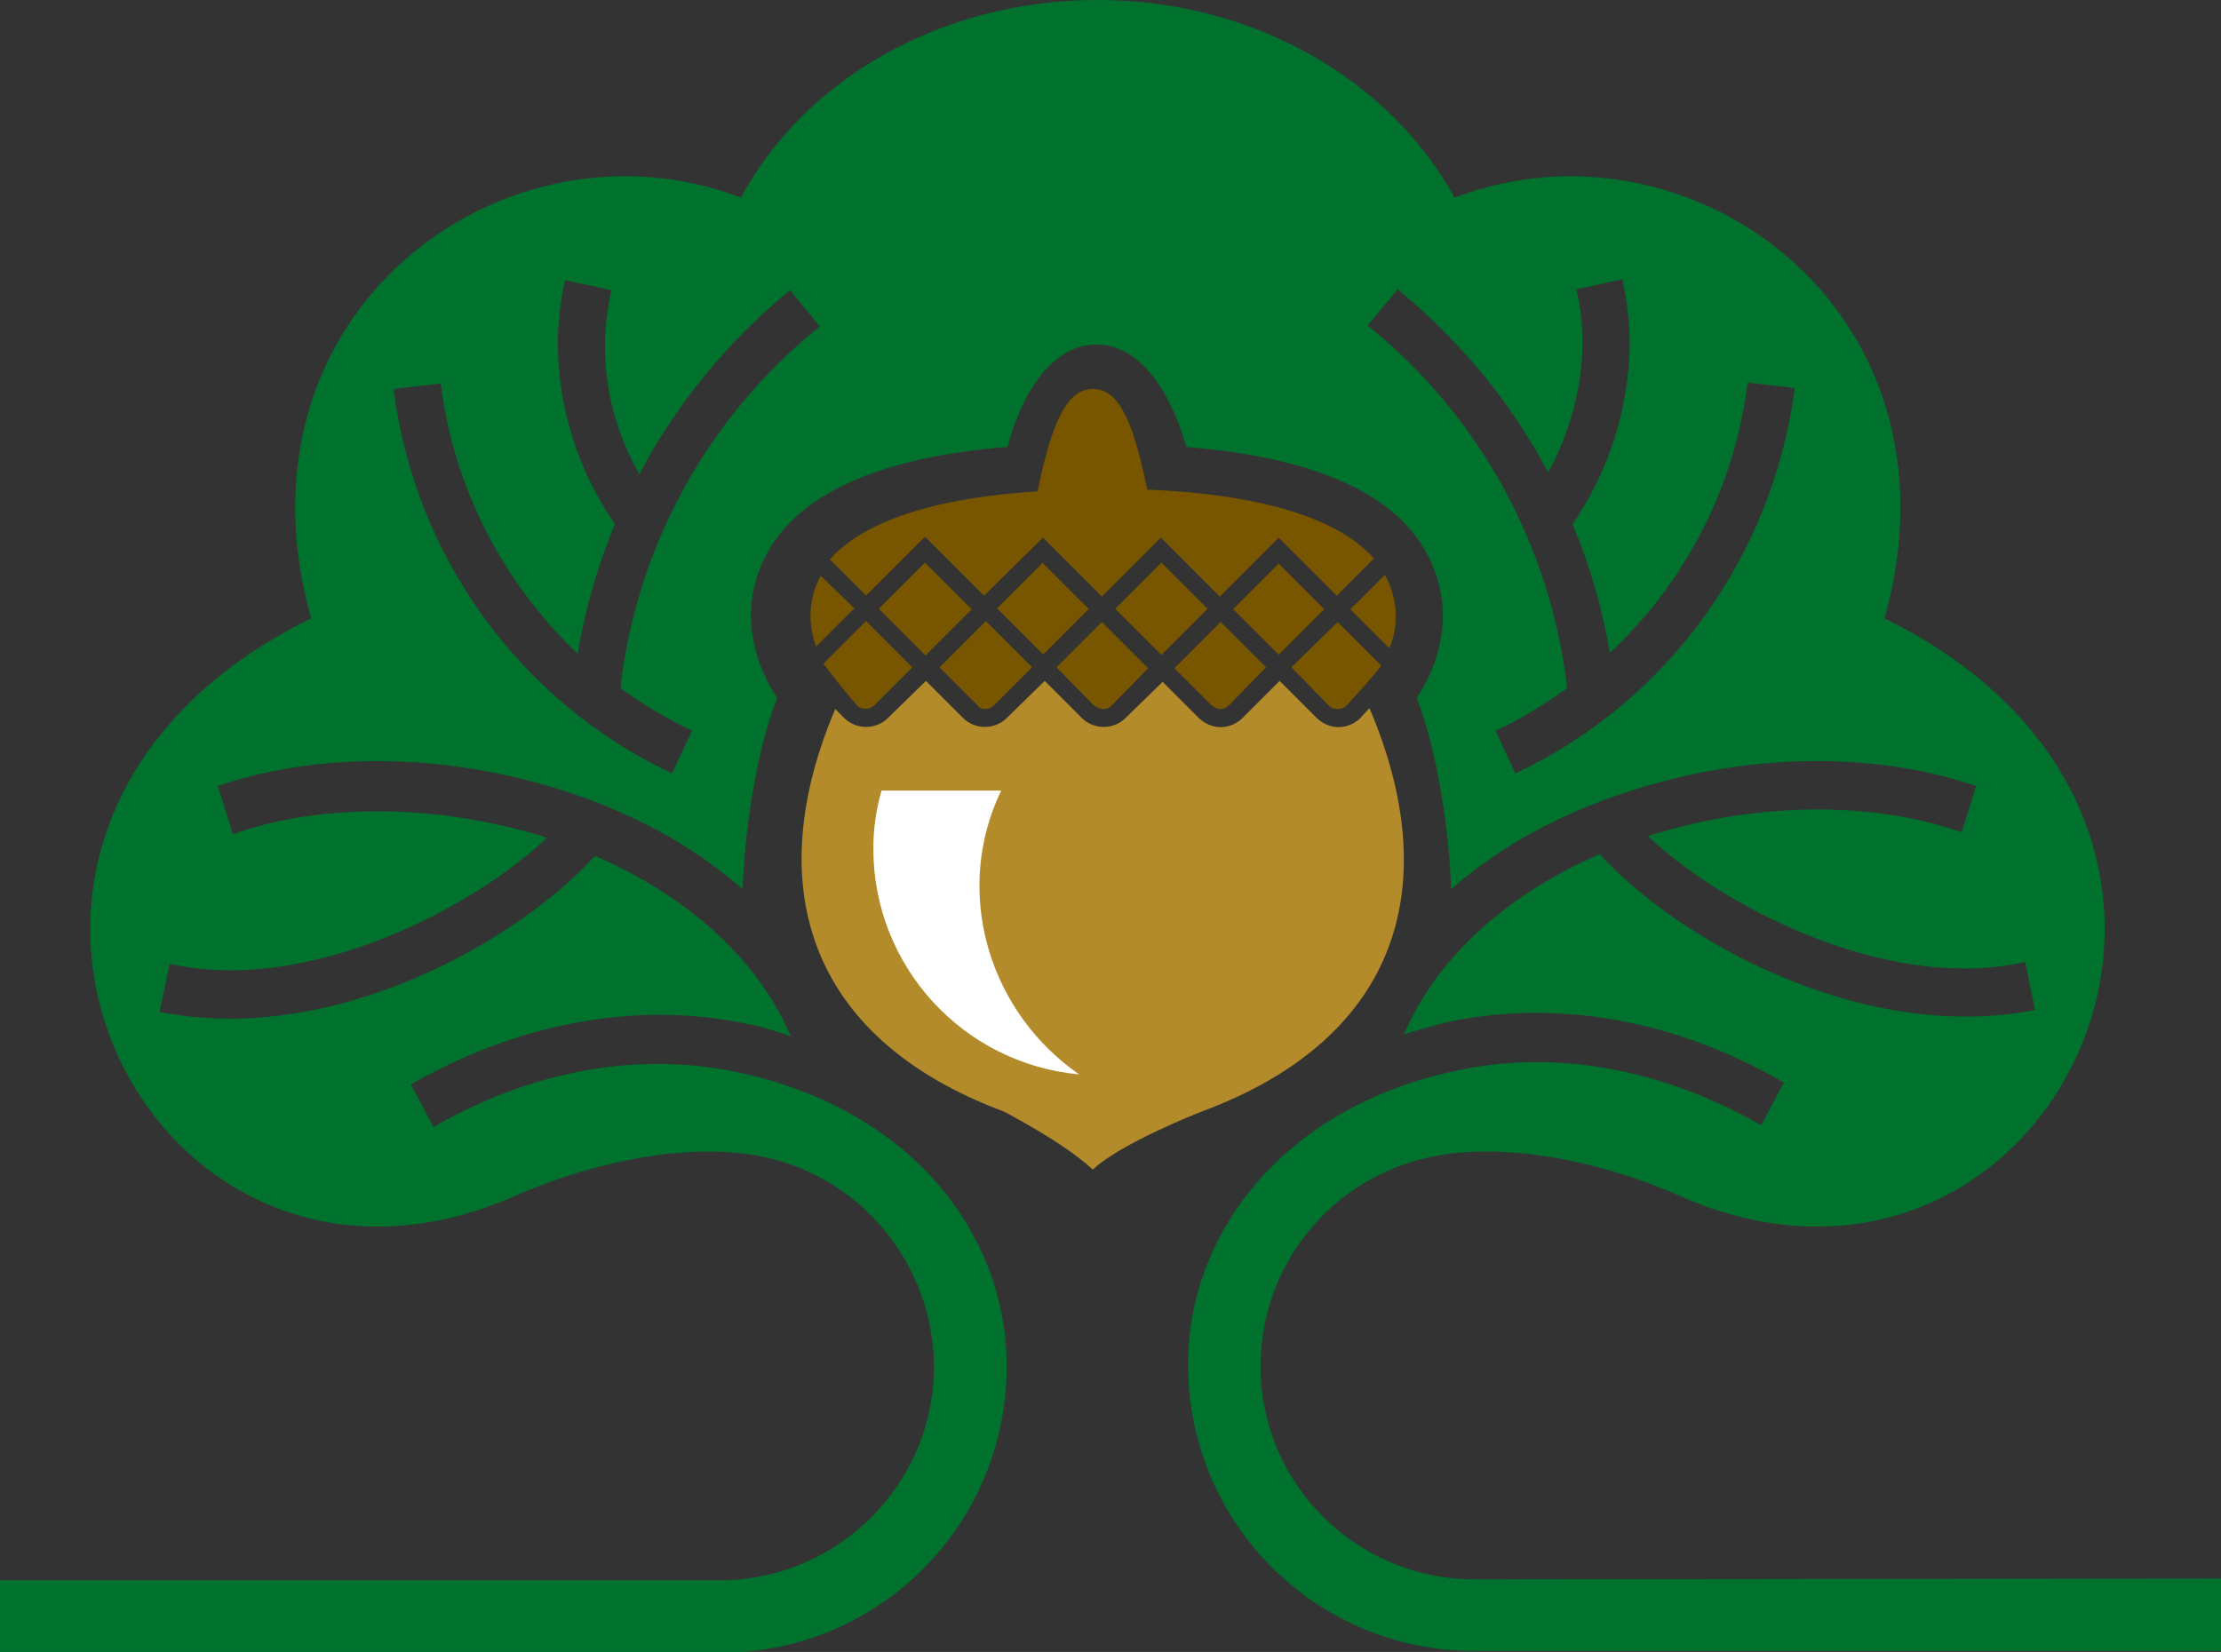
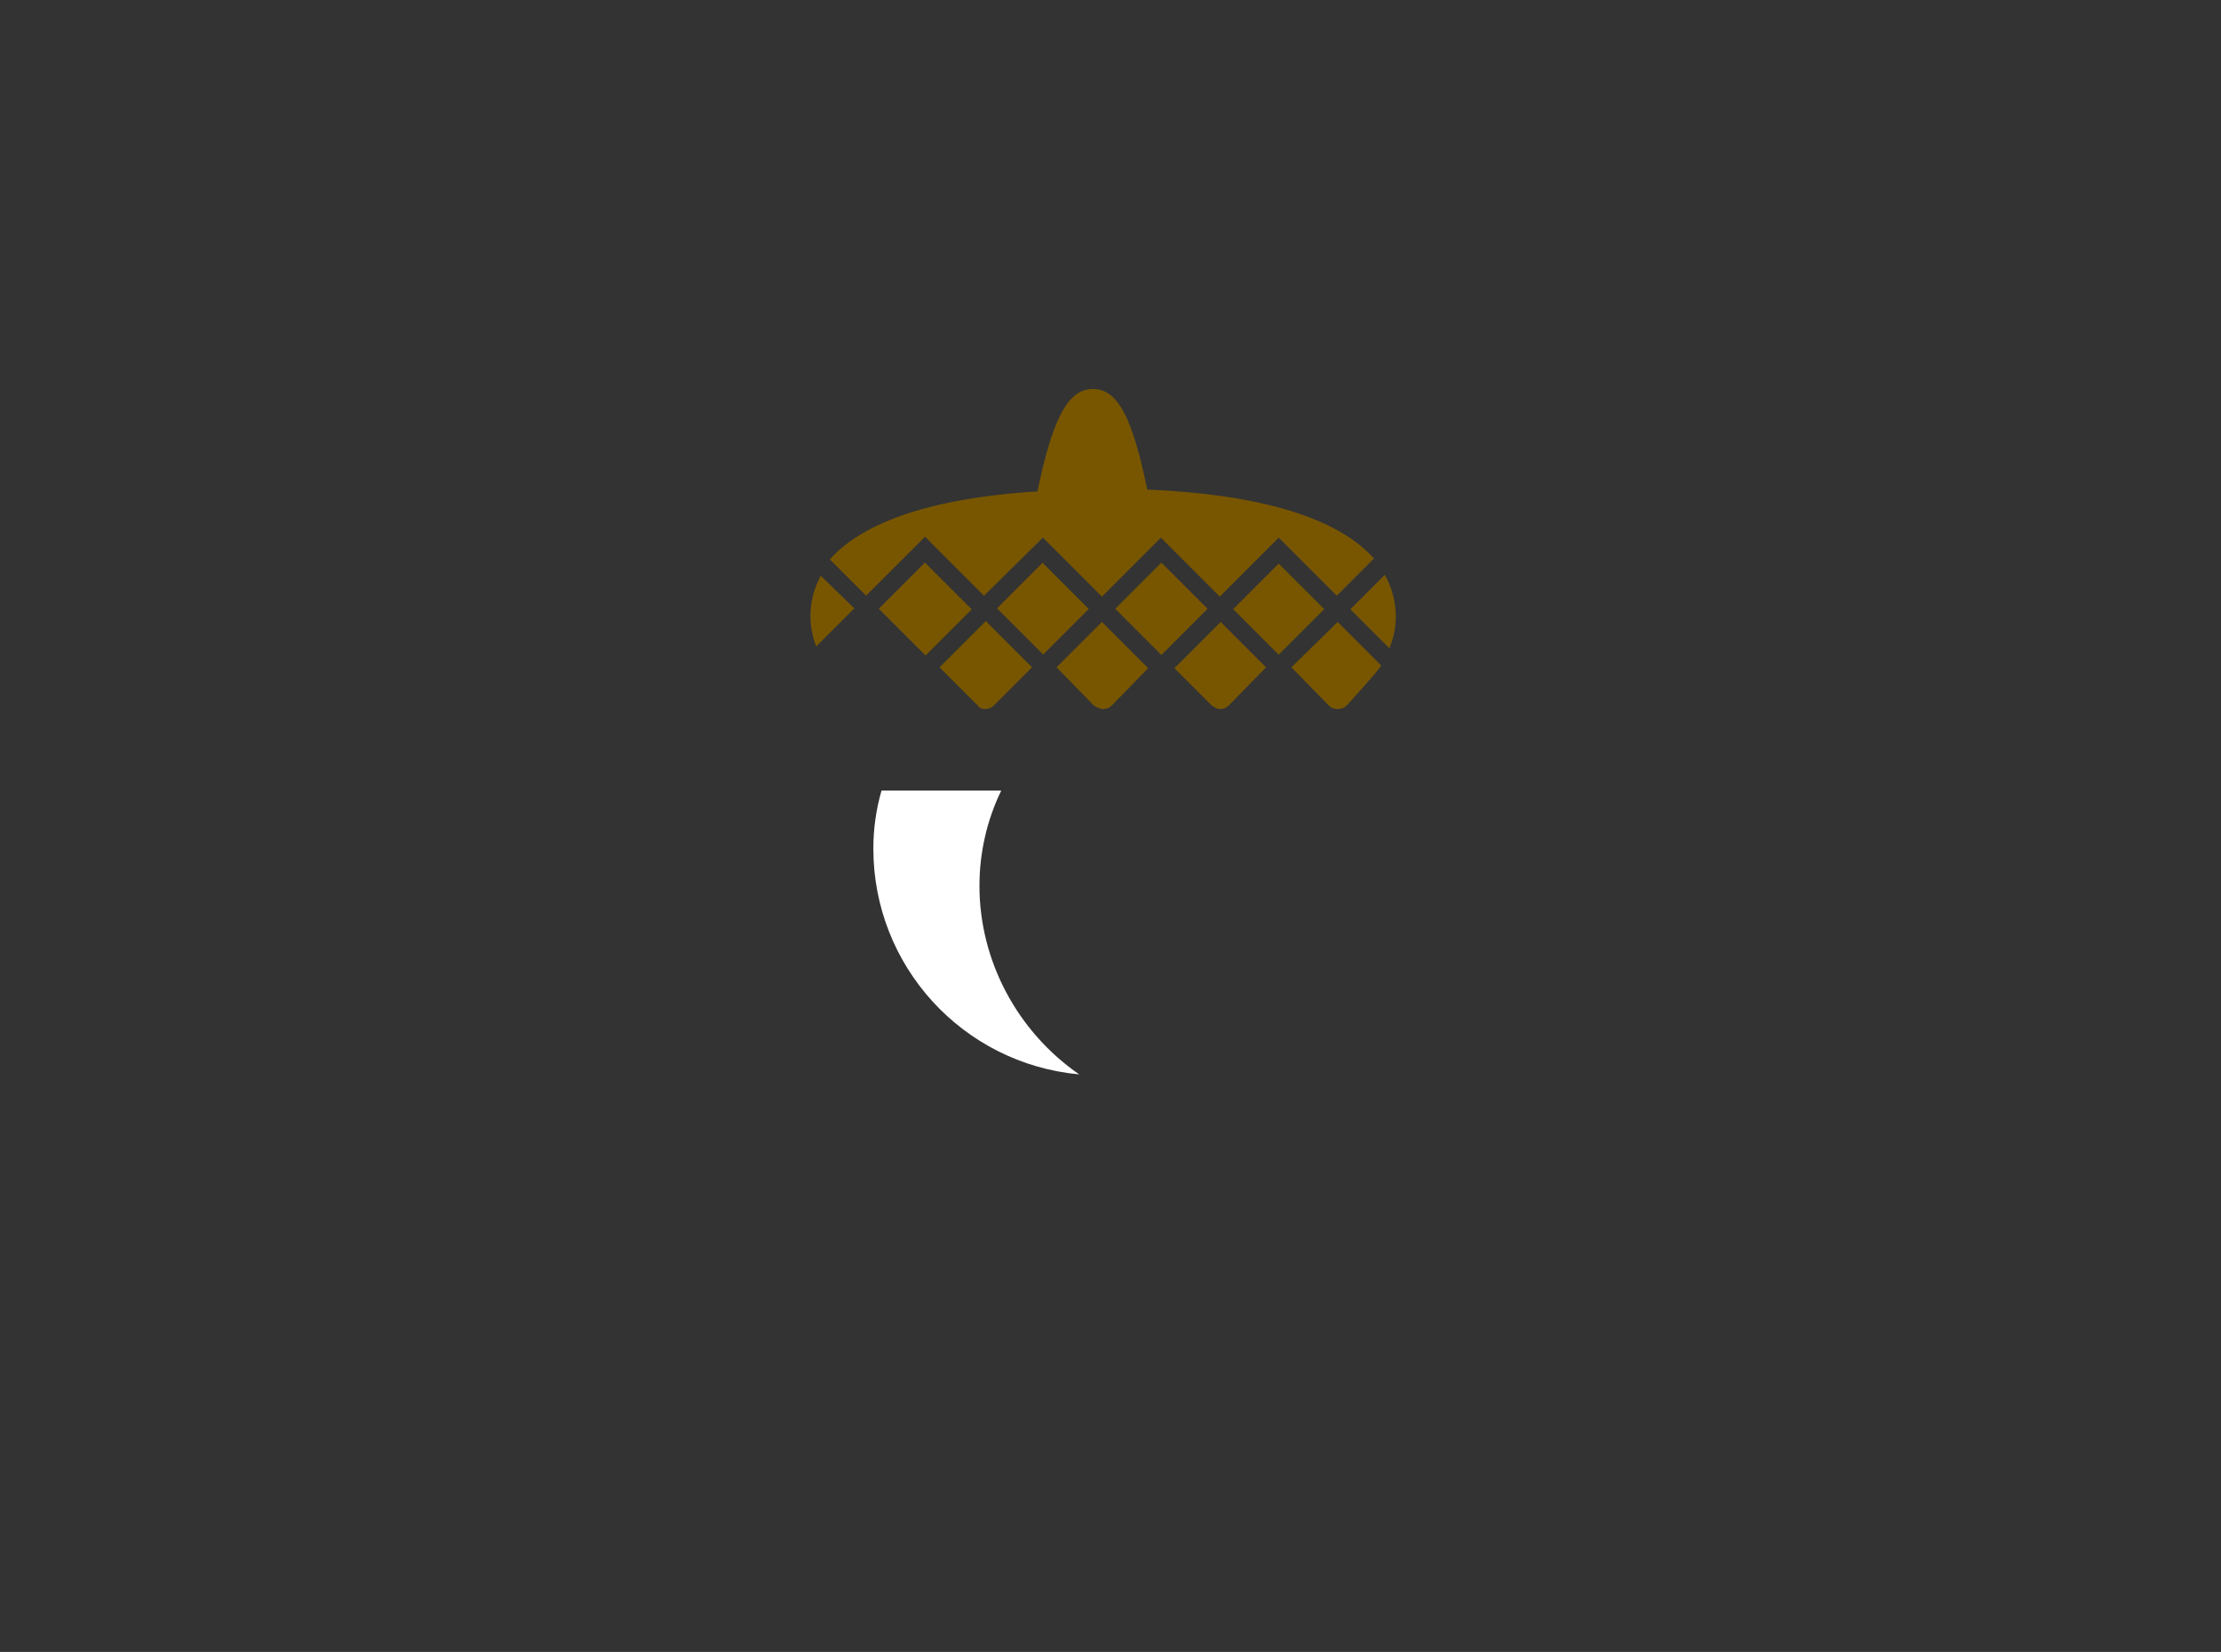
<svg xmlns="http://www.w3.org/2000/svg" version="1.1" id="Layer_1" x="0px" y="0px" viewBox="0 0 244.9 182.2" style="enable-background:new 0 0 244.9 182.2;" xml:space="preserve">
  <rect x="0" y="0" width="244.9" height="182.2" fill="#333333" stroke="none" />
  <style type="text/css">
	.st0{fill:#231F20;}
	.st1{fill:#00722E;}
	.st2{fill:#785600;}
	.st3{fill:#B48B2A;}
	.st4{fill:#FFFFFF;}
	.st5{fill:none;}
</style>
  <title>Acorn-Footer</title>
  <g id="Layer_2_1_">
    <g id="Layer_2-2">
-       <path class="st0" d="M87.8,133.7" />
-       <path class="st1" d="M162.6,174.2c-13,0-23.6-10.5-23.6-23.5c0-11.2,7.8-20.8,18.8-23.1c7.4-1.6,17.9,0.1,27.4,4.3    c40.8,18,69.6-40.5,22.6-63.7c9.5-33.9-21.5-56.3-47.4-46.4C153.3,8.9,138.4,0,121,0S88.6,8.9,81.7,21.8    c-25.8-9.9-56.9,12.4-47.4,46.4c-47.1,23.2-18.3,81.7,22.5,63.7c9.6-4.2,20-5.9,27.4-4.3c12.7,2.7,20.9,15.2,18.3,27.9    c-2.3,10.9-12,18.8-23.1,18.8H0v8h79.4c17.5,0,31.6-14.1,31.6-31.6l0,0c0-14.5-10.4-28.3-29.5-32.4c-9.7-2.1-21.5-1-33.7,6    l-2.5-4.7l0,0c13.3-7.6,26.6-9,37.4-6.6c1.5,0.3,3.1,0.8,4.5,1.3c-3.8-8.9-11.9-15.7-21.6-19.9c-8.1,9-28.5,21.1-48,17.2l1.1-5.3    c15.5,3.5,33.9-6.5,41.6-13.9c-1.7-0.6-3.5-1-5.2-1.4c-10.2-2.3-21-2-29.4,1L24,86.7c9.6-3.3,21.2-3.6,32.2-1.1    c9.4,2.1,18.6,6.2,25.7,12.5c0.1-5.4,1.4-15.2,3.8-21.1c-2.5-3.8-4-9-1.9-14.3c3-7.7,12.2-12.2,27.3-13.4    c1.2-4.8,4.4-11.3,9.8-11.3s8.6,6.5,9.9,11.3c15.1,1.2,24.3,5.7,27.3,13.4c2.1,5.3,0.6,10.6-1.9,14.3c2.4,5.9,3.7,15.8,3.8,21.1    c7.1-6.3,16.2-10.3,25.7-12.5c11.1-2.5,22.6-2.2,32.2,1.1l-1.6,5.1c-8.4-3-19.2-3.3-29.4-1c-1.8,0.4-3.5,0.9-5.2,1.4    c7.7,7.4,26.1,17.4,41.6,13.9l1.1,5.3c-19.5,3.8-39.9-8.2-48-17.2c-9.7,4.2-17.8,11-21.6,19.9c1.5-0.5,3-0.9,4.5-1.3    c10.8-2.4,24.1-1.1,37.4,6.6l0,0l-2.5,4.7c-12.3-7-24.1-8.1-33.7-6c-19.1,4.1-29.5,18-29.5,32.4c0,17.5,14.1,31.6,31.6,31.6h0    h82.3v-8L162.6,174.2z M68.4,75.9c2.5,1.8,5.2,3.4,7.9,4.7l-2.2,4.7c-16.8-7.9-28.4-24-30.7-42.4l5.2-0.6    c1.4,11.4,6.8,21.9,15.1,29.8c0.8-4.9,2.2-9.7,4.1-14.3c-4-5.8-6.2-12.6-6.3-19.7c0-2.4,0.3-4.9,0.8-7.2l5.1,1.1    c-0.4,2-0.7,4.1-0.7,6.1c0,5,1.3,9.8,3.8,14.2c4.1-7.8,9.8-14.7,16.6-20.3l3.3,4C78.1,45.9,70.2,60.2,68.4,75.9z M167.1,85.3    l-2.2-4.7c2.8-1.3,5.4-2.9,7.9-4.7c-1.8-15.7-9.7-30.1-22-40l3.3-4c6.8,5.6,12.5,12.4,16.6,20.2c2.4-4.3,3.7-9.2,3.8-14.1    c0-2.1-0.2-4.1-0.7-6.1l5.1-1.1c0.5,2.4,0.8,4.8,0.8,7.2c-0.1,7.1-2.3,14-6.3,19.8c1.9,4.6,3.3,9.3,4.1,14.2    c8.4-7.8,13.8-18.4,15.2-29.8l5.2,0.6C195.5,61.3,183.9,77.4,167.1,85.3z" />
      <rect x="98.4" y="63.5" transform="matrix(0.707 -0.707 0.707 0.707 -17.566 91.812)" class="st2" width="7.2" height="7.3" />
      <path class="st2" d="M108.6,78.2c0.4,0,0.7-0.1,1-0.4l4.2-4.2l-5.1-5.1l-5.1,5.1l4.2,4.2C107.9,78,108.2,78.2,108.6,78.2z" />
      <path class="st2" d="M90.5,63.5c-1.3,2.4-1.5,5.2-0.5,7.8l4.2-4.2L90.5,63.5z" />
-       <path class="st2" d="M94.5,77.8c0.5,0.5,1.4,0.5,1.9,0l4.2-4.2l-5.1-5.1l-4.7,4.7C92,74.8,93.2,76.3,94.5,77.8z" />
      <path class="st2" d="M147.5,68.6l-5.1,5l4.1,4.2c0.3,0.3,0.6,0.4,1,0.4c0.4,0,0.7-0.1,1-0.4c0,0,3.4-3.7,3.8-4.4L147.5,68.6z" />
      <rect x="111.5" y="63.5" transform="matrix(0.707 -0.707 0.707 0.707 -13.786 101.031)" class="st2" width="7.1" height="7.2" />
      <rect x="124.5" y="63.6" transform="matrix(0.707 -0.707 0.707 0.707 -10.012 110.202)" class="st2" width="7.2" height="7.2" />
      <path class="st2" d="M95.5,65.7l6.5-6.5l6.5,6.5l6.5-6.4l6.5,6.5l6.5-6.5l6.5,6.5l6.5-6.5l6.4,6.4l4.1-4.1c-3.4-3.8-10.7-7-25-7.6    c-1.6-7.8-3.2-11.1-6-11.1s-4.5,3.5-6.1,11.3c-12.9,0.8-19.7,3.9-22.9,7.5L95.5,65.7z" />
      <path class="st2" d="M153.2,71.5c1.1-2.6,0.9-5.6-0.5-8.1l-3.8,3.8L153.2,71.5z" />
-       <path class="st3" d="M150,79.2c-0.6,0.6-1.5,1-2.4,1c-0.9,0-1.8-0.4-2.4-1l-4.1-4.1l-4.1,4.1c-0.6,0.6-1.5,1-2.4,1l0,0    c-0.9,0-1.8-0.4-2.4-1l-4-4l-4.1,4c-1.3,1.3-3.5,1.3-4.8,0l-4.1-4.1l-4.2,4.1c-1.3,1.3-3.5,1.3-4.8,0l-4.1-4.1l-4.2,4.1    c-1.3,1.3-3.5,1.3-4.8,0l-1-1c-8.1,19.1-3.4,36.2,18.6,44.4c0,0,6.6,3.4,9.8,6.4c3.2-3,12-6.4,12-6.4    c22.1-8.2,26.7-25.3,18.5-44.5L150,79.2z" />
      <path class="st2" d="M121.6,78.2c0.4,0,0.7-0.1,1-0.4l4-4.1l-5.1-5.1l-5,5l4.1,4.2C120.9,78,121.3,78.2,121.6,78.2z" />
      <path class="st2" d="M134.5,78.2c0.4,0,0.7-0.1,1-0.4l4.1-4.2l-5-5l-5.1,5.1l4.1,4.1C133.9,78,134.2,78.2,134.5,78.2z" />
      <rect x="137.5" y="63.6" transform="matrix(0.707 -0.707 0.707 0.707 -6.2 119.431)" class="st2" width="7.1" height="7.1" />
      <path class="st4" d="M108,97.7c0-3.6,0.8-7.2,2.4-10.5H97.2c-0.6,2.1-0.9,4.2-0.9,6.4c0,12.9,9.8,23.7,22.7,24.9    C112.2,113.8,108,106,108,97.7z" />
-       <path class="st5" d="M95.5,80.2c0.9,0,1.8-0.4,2.4-1l4.1-4.1l4.1,4.1c1.3,1.3,3.5,1.3,4.8,0l4.1-4.1l4.1,4.1    c1.3,1.3,3.5,1.3,4.8,0l4.1-4l4,4c0.6,0.6,1.5,1,2.4,1l0,0c0.9,0,1.7-0.4,2.4-1l4.1-4.1l4.1,4.1c0.6,0.6,1.5,1,2.4,1    c0.9,0,1.8-0.4,2.4-1l1.1-1.1c-0.4-1,0.5-3.7,1.2-4.7c-0.4,0.7-3.8,4.4-3.8,4.4c-0.3,0.3-0.6,0.4-1,0.4c-0.4,0-0.7-0.1-1-0.4    l-4.1-4.2l5.1-5l4.8,4.8l0.9-1.9l-4.3-4.3l3.8-3.8l-1.2-1.7l-4.1,4.1l-6.4-6.4l-6.5,6.4l-6.5-6.5l-6.5,6.5l-6.5-6.6l-6.4,6.4    l-6.6-6.5l-6.5,6.5l-3.9-3.9l-1.2,1.7l3.6,3.6L90,71.3l1,1.9l4.6-4.6l5.1,5.1l-4.2,4.2c-0.5,0.5-1.4,0.5-1.9,0c0,0-1.9-2.1-3-3.6    l0.4,0.8c0,0,0.7,2.1,0.2,3.2l1,1C93.8,79.8,94.7,80.2,95.5,80.2z M141.1,62.2l5,5l-5,5l-5-5L141.1,62.2z M134.6,68.6l5,5    l-4.1,4.2c-0.5,0.5-1.4,0.5-1.9,0l-4.1-4.1L134.6,68.6z M128.1,62.1l5.1,5.1l-5.1,5.1l-5.1-5.1L128.1,62.1z M126.7,73.8l-4,4.1    c-0.3,0.3-0.6,0.4-1,0.4c-0.4,0-0.7-0.1-1-0.4l-4.1-4.2l5-5L126.7,73.8z M115,62.1l5.1,5.1l-5,5l-5.1-5.1L115,62.1z M113.7,73.6    l-4.2,4.2c-0.3,0.3-0.6,0.4-1,0.4c-0.4,0-0.7-0.1-1-0.4l-4.2-4.2l5.1-5.1L113.7,73.6z M96.9,67.1L102,62l5.1,5.1l-5.1,5.1    L96.9,67.1z" />
    </g>
  </g>
</svg>